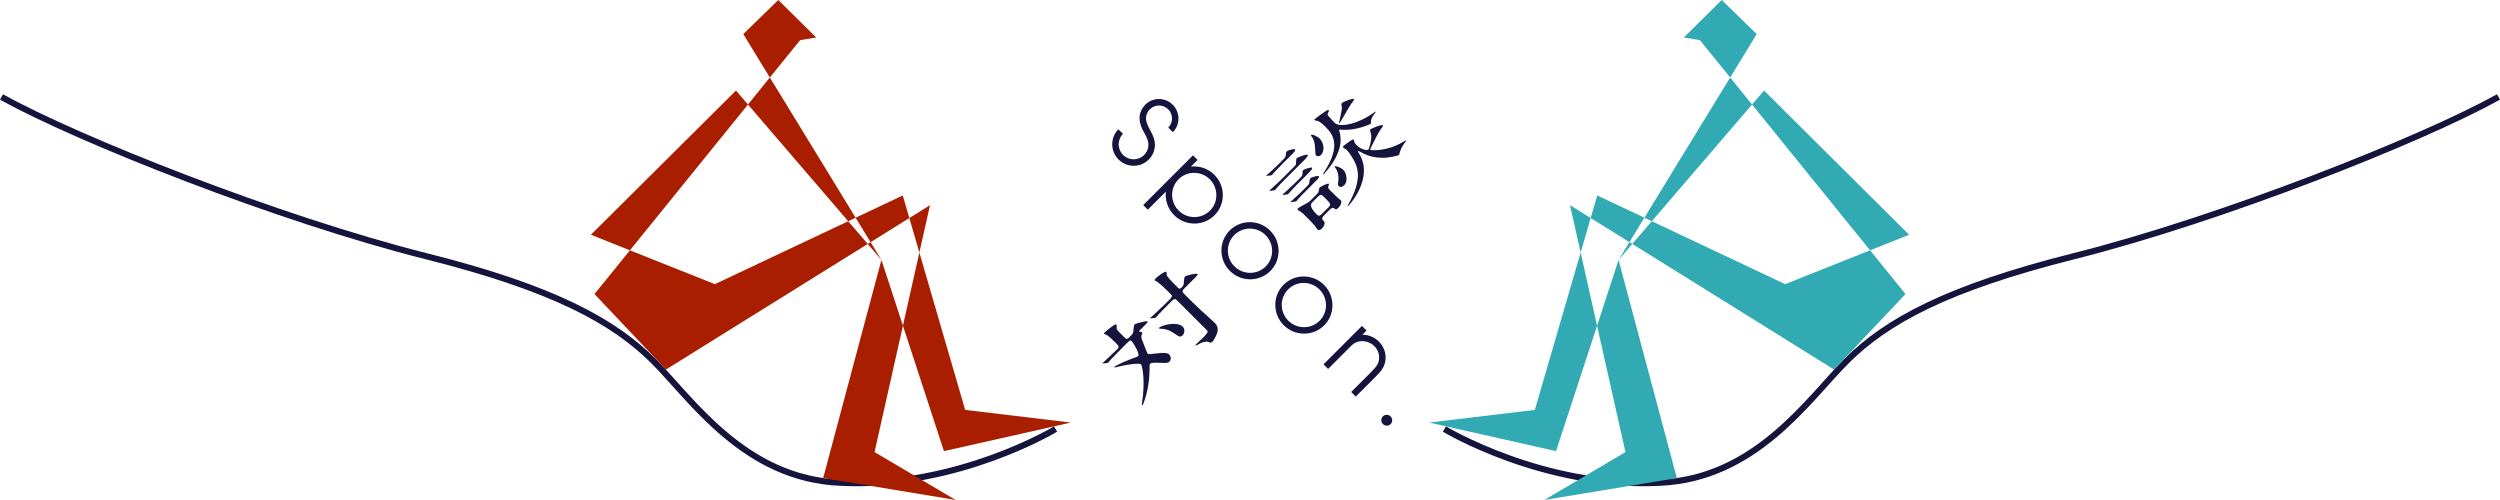
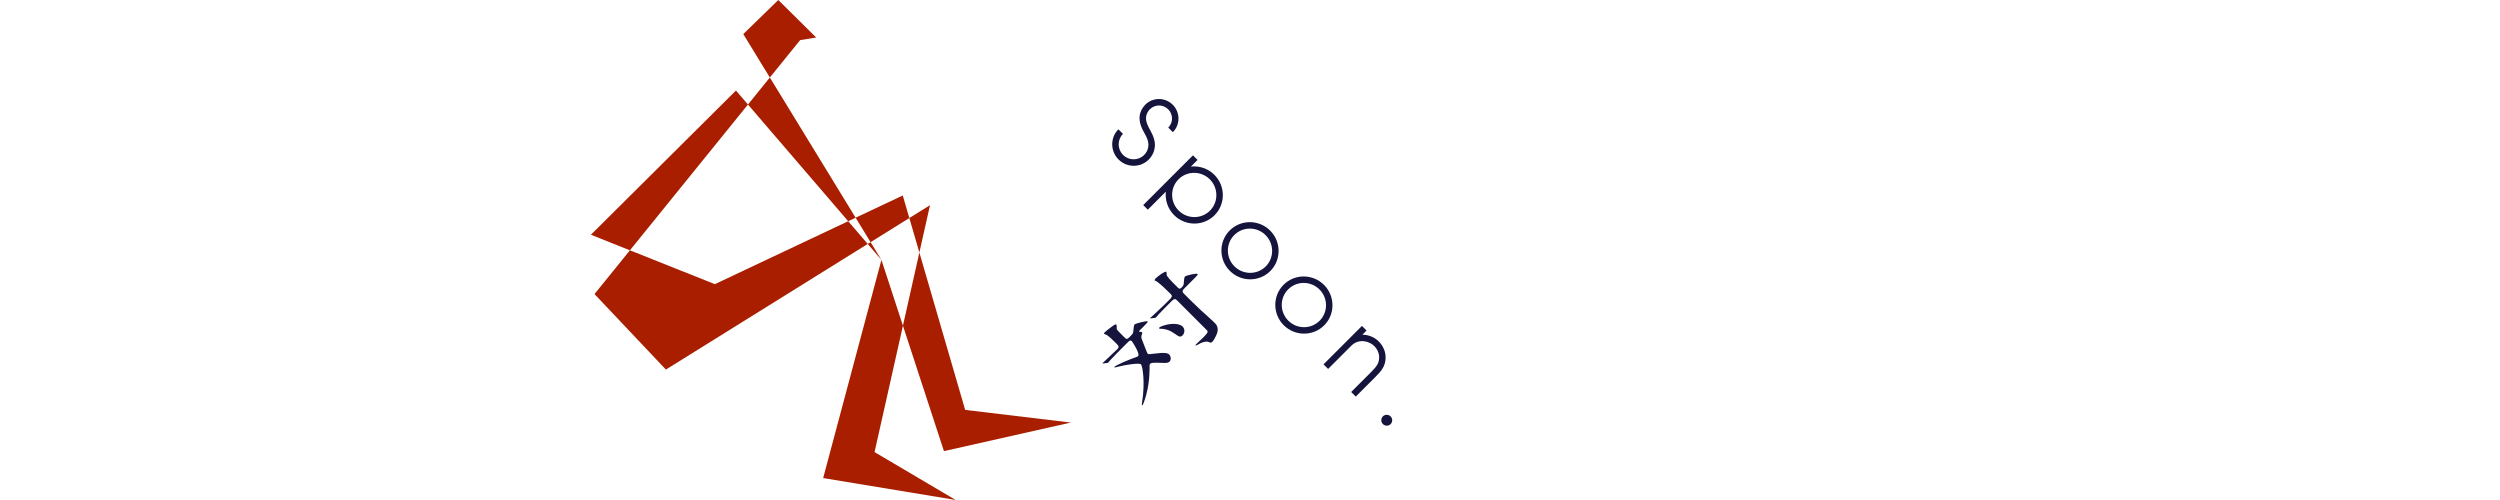
<svg xmlns="http://www.w3.org/2000/svg" id="_レイヤー_2" viewBox="0 0 2647.09 529.35">
  <defs>
    <style>.cls-1,.cls-2{fill:none;}.cls-2{stroke:#14143c;stroke-miterlimit:10;stroke-width:6.54px;}.cls-2,.cls-3,.cls-4,.cls-5{fill-rule:evenodd;}.cls-6,.cls-3{fill:#14143c;}.cls-4{fill:#aa1e00;}.cls-5{fill:#32aab4;}</style>
  </defs>
  <g id="_レイヤー_3">
-     <path class="cls-2" d="m1117.69,454.27s-104.25,63.05-227.55,56.89c-101.96-4.04-157.99-88.66-198.03-128.67-42.52-42.49-106.43-77.4-240.78-111.18C294.85,231.98,82.04,147.47,1.59,102.68" />
-     <path class="cls-2" d="m1529.4,454.27s104.25,63.05,227.55,56.89c101.96-4.04,157.99-88.66,198.03-128.67,42.52-42.49,106.43-77.4,240.78-111.18,156.49-39.34,369.29-123.85,449.74-168.64" />
-     <polygon class="cls-5" points="1942.02 391.32 1662.38 217.24 1721.09 478.69 1635.25 529.35 1775.51 506.2 1713.8 275.19 1647.61 477.67 1513.27 447.41 1625.14 434.02 1691.22 206.97 1890.19 300.88 2021.43 248.56 1867.84 95.87 1713.8 275.19 1860.07 36.09 1823 0 1782.86 39.71 1799.9 42.48 2017.61 311.36 1942.02 391.32" />
    <polygon class="cls-4" points="705.07 391.32 984.72 217.24 926 478.69 1011.84 529.35 871.59 506.2 933.29 275.19 999.48 477.67 1133.82 447.41 1021.95 434.02 955.88 206.97 756.9 300.88 625.66 248.56 779.25 95.87 933.29 275.19 787.02 36.09 824.09 0 864.23 39.71 847.2 42.48 629.48 311.36 705.07 391.32" />
    <path class="cls-6" d="m1207.16,349.42c-.74.74-1.38,1.38-.95,1.8.14.14.56.14,1.16.11.42,0,1.34.07,1.84.57.56.56.42.85-.42,2.96-.49,1.62-.42,2.96.56,5.22.99,2.26,5.22,13.69,5.65,14.12.99.99,1.41.99,5.68.39,12.78-1.62,15.74-.78,17.22.71,2.19,2.19,2.22,5.82.53,7.52-1.69,1.69-3.28,1.59-10.09,1.34-4.2-.18-9.18-.28-10.24.78-.64.63-.81,1.52-.88,1.87.14.56-.07,5.01-.04,5.68-.21,20.54-6.85,35.93-7.16,36.25-.42.42-.67.39-.81.25-.28-.28-.18-.81.07-2.89,3.46-21.53.46-38.72-1.17-40.34-1.84-1.83-17.08.71-22.8,2.19-3.14.88-5.01,1.34-5.44.92-.14-.14.07-.35.18-.46,2.12-2.12,15.21-7.45,19.69-9.1,1.17-.32,4.73-1.62,5.26-2.15,1.59-1.59-1.02-6.32-1.98-8.33-1.34-2.61-3.88-6.85-4.8-7.76-1.34-1.34-2.93.25-3.99,1.31l-5.51,5.51c-3.07,3.07-8.26,8.26-12.35,12.63-.42.42-2.65,3.07-2.96,3.39-.32.32-.67.39-1.27.42l-3.74.49c-.78.07-.85,0-.92-.07-.14-.14.07-.35.18-.46,2.12-2.12,12.81-11.96,15.14-14.29,2.75-2.75,1.69-3.81-1.41-6.92-5.36-5.36-7.41-6.99-9.42-8.37-.35-.35-2.61-.92-2.96-1.27s.21-1.06.95-1.8c.74-.74,4.2-3.63,6.95-5.54,3.95-2.82,4.34-3.07,5.26-2.15.42.42.11,4.13.32,4.76.42.85,6.07,6.49,7.27,7.69,2.82,2.82,3.39,3.39,6.25.53,2.54-2.54,3.49-3.49,3.88-5.01.32-1.16.35-7.27,1.41-8.33,1.27-1.27,13.09-4.06,13.8-3.35.63.64-1.48,2.75-4.02,5.29l-3.92,3.92Zm11.61-12.32c-.42,0-.78.07-.92-.07-.07-.07.07-.35.28-.56.42-.42,5.89-5.33,6.95-6.39,7.94-7.52,8.15-7.73,13.55-13.13,3.28-3.28,2.29-4.27.39-6.18-3.6-3.6-10.55-10.34-14.37-12.88-.32-.11-1.73-.67-1.94-.88-.56-.56.74-2.01,1.16-2.44,2.01-2.01,9.88-7.9,11.08-6.7.35.35.35,2.89.42,3.39.35,1.62,4.69,6.18,6.39,7.87l5.65,5.65c1.41,1.41,2.33,1.06,4.13-.74.74-.74,1.31-1.45,1.8-3.07.25-1.24.21-6.99,1.27-8.05,1.59-1.59,12.42-3.67,13.13-2.96.85.85.32,1.38-4.02,5.72l-9.42,9.42c-3.28,3.28-2.29,4.27-.39,6.18,5.51,5.51,12,12,17.44,17.01,2.29,2.08,12.42,11.15,14.4,13.13,1.98,1.98,5.58,5.58,2.29,13.09-.81,1.94-2.86,5.82-4.34,7.31-1.38,1.38-2.26,1.13-3.32.49-2.08-1.02-5.19-.74-9,.95-.85.42-5.08,2.96-5.43,2.61-.07-.07-.32-.53.53-1.38,1.16-1.16,6.56-6.14,7.62-7.2,5.72-5.72,5.01-6.42,3.53-7.9l-30.85-30.85c-2.05-2.05-2.96-2.96-6.25.32-4.55,4.55-9.63,9.63-13.73,14.01-.42.42-2.65,3.07-2.86,3.28-.42.42-.85.42-1.45.46l-3.74.49Zm33.42,8.65c3.04,3.04,1.91,7.41,0,9.32-2.44,2.43-4.06,1.24-8.15-1.59-6-4.31-9.07-4.62-12.92-5.29-.6.03-3.46-.07-3.74-.35s-.21-.63.21-1.06c.42-.42.92-.78,1.55-.99,8.43-3.63,19.09-3.99,23.05-.03Z" />
-     <path class="cls-6" d="m1357.11,170.52c3.81-3.81,4.34-4.34,4.38-7.06,0-1.69.32-2.43.95-3.07,1.69-1.69,8.05-2.96,8.75-2.26,1.06,1.06-1.16,3.28-4.66,6.78l-10.06,10.06c-2.65,2.65-4.34,4.34-7.59,7.87-.25.39-1.69,2.12-2.01,2.44-.42.42-.85.42-1.45.46l-3.64.39c-.71.14-.88.18-.95.11-.14-.14,0-.42.21-.63.53-.53,2.96-2.54,3.39-2.96,6.74-6.18,7.48-6.92,10.66-10.09l2.01-2.01Zm10.98,8.22c3.39-3.39,3.81-3.81,4.13-4.98.21-1.06,0-5.51.74-6.25.64-.63,10.41-4.62,11.4-3.63,1.13,1.13-1.2,3.46-4.69,6.95l-19.9,19.9c-2.65,2.65-4.45,4.45-7.52,7.94-.42.42-1.76,2.05-2.08,2.36-.42.42-.78.49-1.38.53l-3.74.49c-.67-.04-.78.07-.92-.07-.07-.07-.03-.25.28-.56.42-.42,2.89-2.61,3.32-3.04,6.74-6.18,7.55-6.85,10.73-10.02l9.63-9.63Zm6.99,11.22c3.6-3.6,4.02-4.02,3.99-5.54.11-2.65.11-3.49.85-4.24,1.06-1.06,8.47-3.39,9.18-2.68,1.06,1.06-1.17,3.28-4.66,6.78l-10.8,10.8c-2.65,2.65-4.45,4.45-7.52,7.94-.42.42-1.76,2.05-2.08,2.36-.42.42-.78.49-1.45.46l-3.67.56c-.67-.04-.85,0-.92-.07-.14-.14-.03-.25.28-.56.42-.42,2.89-2.61,3.32-3.04,6.74-6.18,7.55-6.85,10.62-9.92l2.86-2.86Zm7.73,8.36c2.96-2.96,3.49-3.49,3.71-6.25.18-2.15.56-2.82,1.09-3.35,1.48-1.48,8.12-2.89,8.82-2.19.99.99-1.34,3.32-4.83,6.81l-9.32,9.32c-2.65,2.65-4.45,4.45-7.59,7.87-.35.49-1.69,2.12-2.01,2.44-.42.42-.85.42-1.45.46l-3.74.49c-.6.03-.78.07-.85,0-.14-.14,0-.42.21-.64.42-.42,2.96-2.54,3.39-2.96,6.74-6.18,7.48-6.92,10.66-10.09l1.91-1.91Zm19.34,29.51c-3.39,3.39-2.26,4.52-.49,6.28,2.19,2.19-.11,6.03-1.91,7.83-2.12,2.12-3.56,2.15-4.98.74-.71-.71-.81-1.02-2.61-3.46-1.76-2.61-8.37-9-11.05-11.68-1.2-1.2-2.19-2.19-3.99-3.35-.46-.25-2.72-1.66-3.07-2.01-.21-.21-.56-.56.39-1.52.95-.95,4.69-3.14,7.91-4.8,3.28-1.59,3.6-1.91,5.19-3.49l6.14-6.14c.95-.95,2.01-2.01,2.44-3.28.21-.64.6-3.85,1.23-4.48.42-.42,8.61-4.94,9.67-3.88.28.28.25.46-.56,2.82-.25.81-.28,1.41-.03,1.87.35.78,4.41,4.62,6.67,6.88,2.82,2.82,3.11,3.11,4.41,4.2.21.21,1.98,1.55,2.05,1.62,1.91,1.91-.46,6.11-2.47,8.12-2.12,2.12-3.04,1.62-4.66.42-1.69-1.27-3.49.53-4.55,1.59l-5.72,5.72Zm3.92-7.73c3.39-3.39,3.71-3.71-3.14-10.55-3.88-3.88-4.38-4.38-7.98-.78l-5.82,5.82q-3.71,3.71,5.26,12.67c2.26,2.26,3.74.78,5.86-1.34l5.82-5.82Zm-7.24-56.15c-2.01,2.01-4.24,1.69-5.15.78-.99-.99-.95-1.59-1.2-7.55-.14-5.65-1.66-10.34-3.67-12.56-.81-1.02-.95-1.16-.42-1.69,1.48-1.48,7.98,2.89,8.61,3.53,6.28,6.28,4.69,14.65,1.84,17.51Zm1.98,20.61c-.14-.14,1.2-2.19,1.34-2.47,17.93-27.81,9.46-39.67,1.41-47.72-1.27-1.27-5.15-5.15-8.15-6.25-.56-.14-3.18-.63-3.53-.99-.42-.42-.11-.74.32-1.16.85-.85,9.56-7.16,11.4-8.29,1.27-.85,2.61-1.62,3.25-.99.49.49.28,1.13-.95,3.49-.42.85-.18,1.73.32,2.22,1.62,2.05,6.6,7.24,7.16,7.8,5.01,5.01,23.93,1.48,41.22-10.87,1.09-.81,1.87-1.31,2.15-1.02.14.14,0,.42-1.69,2.54-2.96,3.81-3.56,6.81-3.39,8.05.18,1.24.21,1.48-.32,2.01-1.27,1.27-16.91,7.45-29.5,6.49-.67-.04-3.42-.25-3.64-.04-.53.53-.46.6.18,2.51.74,2.65,6.14,19.27-15.92,43.59-.32.32-1.24,1.52-1.66,1.09Zm22.41,11.61c-1.06,1.06-3.64,2.93-5.61.95-1.27-1.27-1.09-2.15-.81-3.56,1.66-8.72-1.91-15.03-3.18-16.31-.14-.14-.71-.71-.28-1.13.74-.74,6.39,1.09,9.35,4.06,2.33,2.33,5.29,11.22.53,15.99Zm-2.72-84.67c-.32-.95-.35-1.62.49-2.47,1.27-1.27,11.47-5.26,12.53-4.2.64.64.28,1.13-2.79,5.05-2.05,2.61-10.9,18.95-12.28,20.33-.21.21-.49.35-.71.14-.07-.07,1.69-8.05,1.94-8.86,1.45-6.81,1.23-8.29.81-9.99Zm31.2,30.35q-1.55-4.09-.81-4.83c.64-.63,11.89-5.68,13.3-4.27.49.49.25.88-2.05,3.88-2.65,3.49-7.94,14.29-10.38,19.27-.71,1.41-1.16,2.44-.74,2.86.28.28,16.76,2.15,34.66-8.54.67-.39,2.96-1.69,3.18-1.48.42.42-2.65,3.92-3.04,4.59-2.89,4.73-3.85,8.22-3.88,8.82-.04.18-.35,1.76-.46,1.87-.74.74-10.52,3.04-16.87,3.04-10.52.07-17.72-2.47-24.39-6.39-1.2-.78-1.52-.88-1.94-.46-.42.42-.39.67.78,2.47,15.71,25.66-9.7,53.61-11.29,55.2-.21.21-.74.74-1.02.46-.07-.07,1.02-2.15,1.27-2.54,13.9-24.63,9.49-36.46,7.59-41.75-1.73-4.48-6.74-12.46-9.64-15.35-.56-.56-3.39-2.12-3.81-2.54s-.32-.95.53-1.8c.42-.42,1.91-1.48,5.47-4.06,3.25-2.26,4.45-3.18,5.29-2.33.28.28.53,2.44.64,2.75.71,1.13,1.87,2.51,2.36,3,5.01,5.01,11.05,5.75,12.46,4.62,1.13-.99,3.99-13.16,2.79-16.48Z" />
    <path class="cls-3" d="m1464.29,449.03c-2.26-2.26-2.29-5.92-.05-8.16,2.24-2.24,5.9-2.21,8.16.05,2.27,2.27,2.27,5.9.03,8.14-2.24,2.24-5.88,2.23-8.14-.03h0Zm-12.95-54.65c6.1-6.1,8.8-9.44,8.96-15.74.11-4.37-1.83-8.88-5.3-12.35-4.77-4.77-15.35-8.14-23.53-.87l-25.22,25.22-4.85-4.85,24.42-24.42-.03-.03c.35-.35.7-.68,1.06-1l15.24-15.24,4.85,4.85-4.42,4.42c6.57.03,12.94,2.75,17.29,7.1,4.8,4.8,7.48,11.14,7.32,17.38-.21,9.01-4.46,13.92-10.92,20.38l-20.69,20.69-4.86-4.86,20.69-20.69h0Zm-92.08-50.03c-11.85-11.85-11.92-31.07-.15-42.84,11.76-11.76,30.97-11.68,42.82.17,11.85,11.85,11.93,31.06.17,42.81-11.77,11.77-30.98,11.7-42.84-.15h0Zm37.85-37.85c-9.17-9.17-24.04-9.23-33.14-.13-9.11,9.11-9.05,23.99.11,33.15,9.17,9.17,24.05,9.22,33.16.11s9.04-23.97-.13-33.14h0Zm-94.89-19.68c-11.85-11.85-11.91-31.06-.15-42.82,11.77-11.77,30.97-11.69,42.82.16s11.93,31.06.16,42.83c-11.76,11.76-30.98,11.69-42.82-.15h0Zm37.85-37.85c-9.17-9.17-24.03-9.23-33.15-.12-9.11,9.11-9.05,23.97.12,33.15,9.17,9.17,24.04,9.22,33.14.12,9.11-9.11,9.05-23.97-.12-33.14h0Zm-96.89-21.2c-6.79-6.79-9.7-16.01-8.74-24.85l-19.1,19.1-4.86-4.86,52.69-52.69,4.86,4.86-7.04,7.04c8.85-.96,18.07,1.95,24.86,8.74,11.85,11.85,11.92,31.05.15,42.82-11.76,11.76-30.97,11.7-42.82-.15h0Zm37.85-37.85c-9.17-9.17-24.03-9.22-33.14-.11-9.11,9.11-9.06,23.97.11,33.14,9.17,9.17,24.03,9.22,33.14.11,9.11-9.11,9.05-23.97-.11-33.14h0Zm-96.71-21.06c-8.84-8.84-8.9-23.18-.13-31.96l4.86,4.86c-6.12,6.12-6.07,16.11.09,22.27,6.17,6.17,16.16,6.21,22.28.1,1.63-1.63,3.03-3.81,3.74-5.85.52-1.5.86-3.63.85-5.2-.07-3.99-1.81-7.69-3.68-11.08-2.99-5.43-6.38-11.58-5.65-18.91.44-4.44,2.64-8.91,6.01-12.28,7.98-7.99,21.02-7.94,29.06.1,8.04,8.04,8.09,21.08.11,29.06l-4.86-4.86c5.32-5.32,5.3-14.01-.06-19.37-5.37-5.37-14.06-5.39-19.38-.07-2.28,2.28-3.76,5.25-4.06,8.16-.52,5.2,2.21,10.14,4.84,14.91,2.19,3.98,4.42,8.78,4.52,14.27.05,2.36-.44,5.35-1.23,7.59-1.03,2.98-2.97,6.04-5.33,8.4-8.77,8.77-23.12,8.71-31.96-.14h-.01Z" />
    <circle class="cls-1" cx="1323.55" cy="265.48" r="30.26" />
  </g>
</svg>